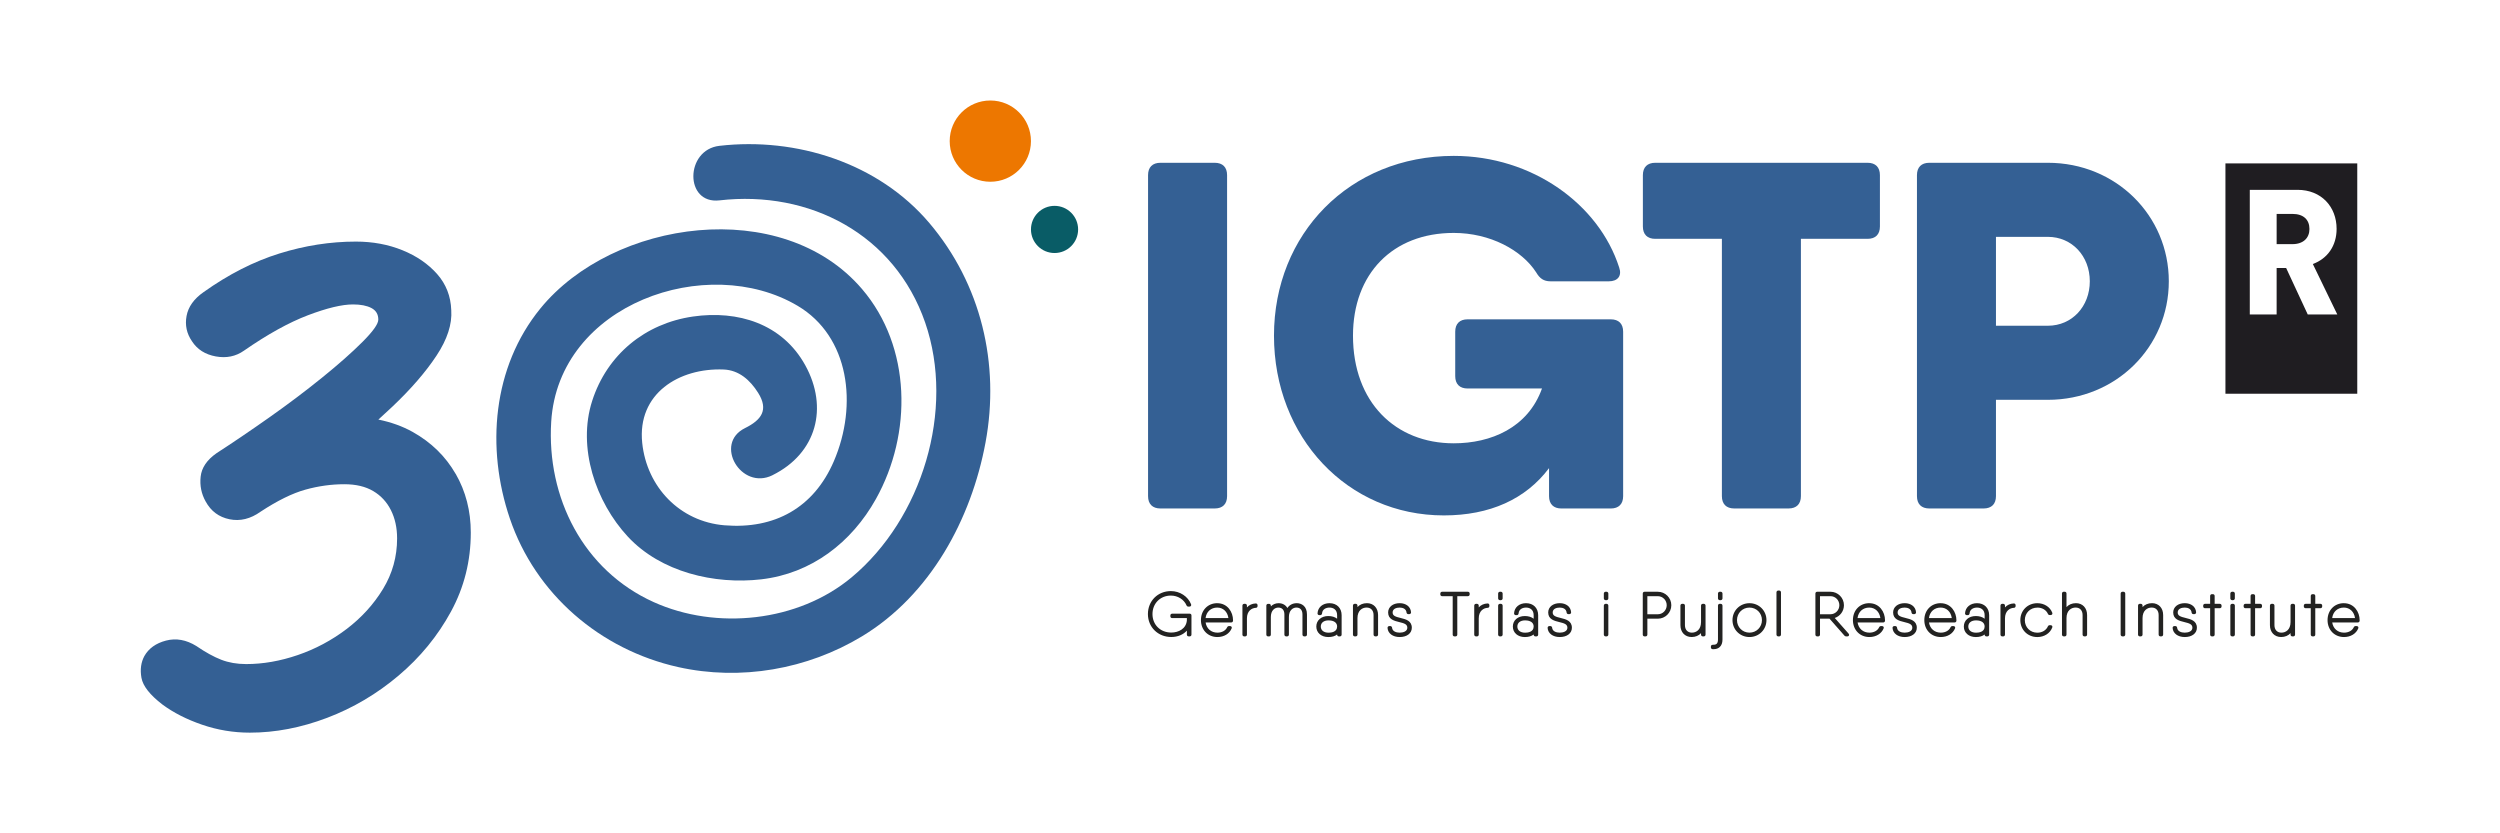
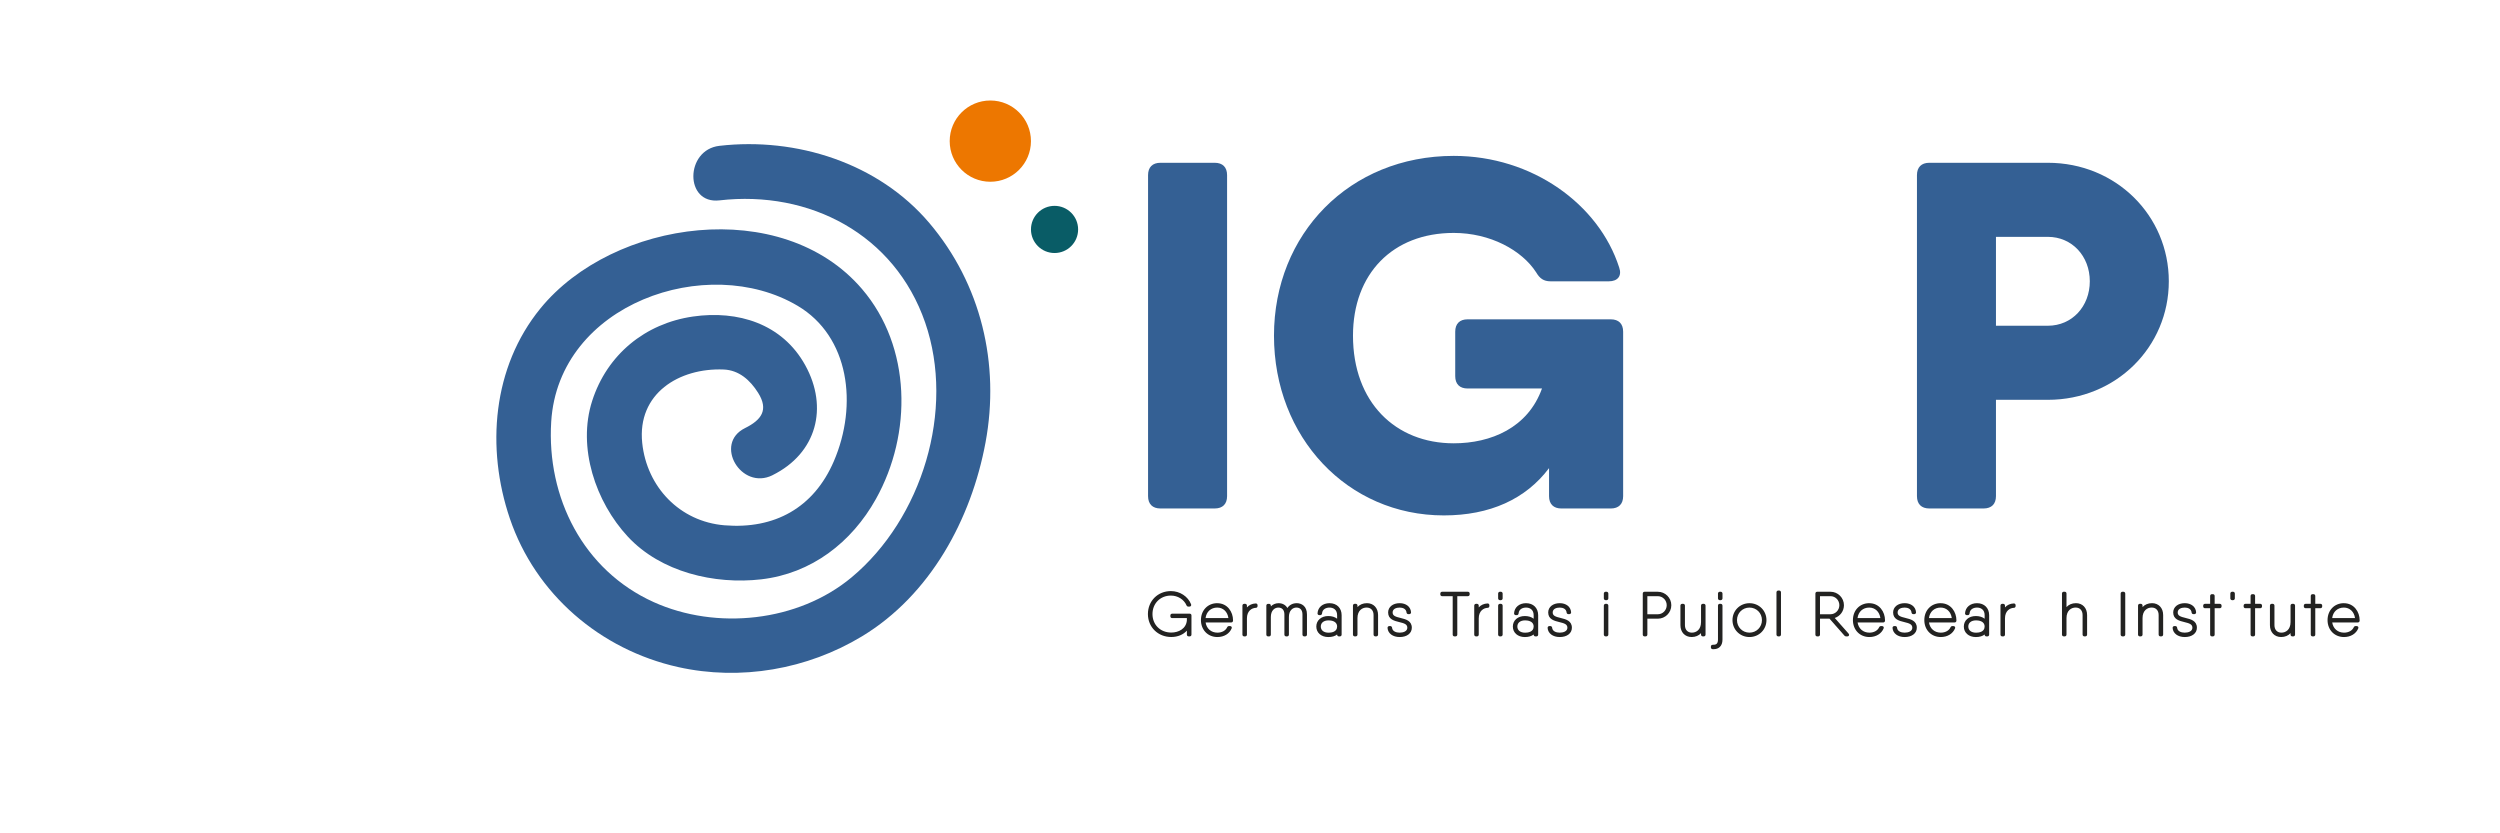
<svg xmlns="http://www.w3.org/2000/svg" id="Capa_2" viewBox="0 0 1701.07 566.93">
  <defs>
    <style>.cls-1{fill:none;}.cls-2{fill:#095c66;}.cls-3{fill:#1f1d21;}.cls-4{fill:#346094;}.cls-5{fill:#222221;}.cls-6{fill:#ed7700;}</style>
  </defs>
  <g id="Capa_1-2">
    <rect class="cls-1" width="1701.07" height="566.93" />
    <path class="cls-4" d="M525.65,323.32c30.08-14.9,38.15-46.05,22.25-74.83-15.65-28.3-45.89-37.5-76.33-33.12-32.65,4.71-58.52,25.95-68.63,57.39-10.21,31.74,2.33,68.77,24.27,92.4,22.44,24.16,58.95,32.7,90.72,29.04,34.2-3.94,61.55-25.07,78.08-54.69,24.82-44.46,24.2-103.49-9.45-142.84-54.38-63.62-169.37-47.4-218.84,13.19-32.64,39.99-37.07,94.96-20.83,142.87,17.51,51.67,61.62,89.31,114.49,101.15,42.53,9.52,87.93,1.59,125.12-20.89,46.5-28.12,74.38-79.65,84.09-131.96,9.92-53.4-3.02-107.77-38.25-149.3-34.69-40.91-90.55-58.52-142.83-52.5-23.49,2.7-23.76,39.85,0,37.11,61.44-7.07,119.24,23.11,140,83.14,20.58,59.53-2.15,133.45-50.08,173.39-36.41,30.34-91.98,36.1-134.7,16.79-47.96-21.68-72.82-71.19-69.67-122.66,4.92-80.4,106.31-115.29,167.67-78.92,35.19,20.85,41.13,67.39,24.65,105.75-13.66,31.78-40.43,46.38-74.37,43.6-30.54-2.5-52.9-26.14-56.02-56.03-3.52-33.7,25.17-51.19,55.4-49.98,10.49.42,18.05,7.25,23.45,15.83,7.35,11.67,2.27,18.51-8.93,24.05-21.45,10.62-2.63,42.63,18.73,32.05h0Z" />
    <path class="cls-6" d="M701.49,96.02c0,15.27-12.38,27.65-27.64,27.65s-27.65-12.38-27.65-27.65,12.38-27.64,27.65-27.64,27.64,12.38,27.64,27.64Z" />
    <path class="cls-2" d="M733.58,156.11c0,8.87-7.18,16.05-16.04,16.05s-16.04-7.18-16.04-16.05,7.18-16.04,16.04-16.04,16.04,7.18,16.04,16.04Z" />
    <path class="cls-4" d="M789.58,110.76h36.96c5.38,0,8.4,3.02,8.4,8.4v218.42c0,5.37-3.02,8.4-8.4,8.4h-36.96c-5.38,0-8.41-3.02-8.41-8.4V119.16c0-5.37,3.02-8.4,8.41-8.4Z" />
    <path class="cls-4" d="M1096.02,217.28c5.38,0,8.41,3.02,8.41,8.41v111.9c0,5.37-3.02,8.4-8.41,8.4h-33.6c-5.38,0-8.41-3.02-8.41-8.4v-19.06c-15.85,21.1-40.28,32.17-71.57,32.17-65.53,0-115.59-53.09-115.59-122.31s51.41-122.32,122.31-122.32c53.43,0,98.79,32.93,112.57,75.94,2.02,5.72-1.01,9.41-7.06,9.41h-39.65c-4.7,0-7.39-2.02-9.74-6.05-9.75-15.12-31.25-26.88-56.12-26.88-41.67,0-68.55,27.89-68.55,69.9,0,45.36,28.9,73.25,68.55,73.25,25.26,0,50.5-10.54,60.05-37.3h-50.64c-5.38,0-8.4-3.02-8.4-8.41v-30.24c0-5.38,3.02-8.41,8.4-8.41h97.45,0Z" />
-     <path class="cls-4" d="M1279.15,119.16v34.95c0,5.38-3.02,8.4-8.4,8.4h-45.36v175.07c0,5.37-3.02,8.4-8.41,8.4h-36.96c-5.38,0-8.4-3.02-8.4-8.4v-175.07h-45.36c-5.38,0-8.4-3.02-8.4-8.4v-34.95c0-5.37,3.02-8.4,8.4-8.4h144.49c5.37,0,8.4,3.02,8.4,8.4Z" />
    <path class="cls-4" d="M1475.72,191.4c0,44.69-35.95,80.65-82.32,80.65h-35.29v65.53c0,5.37-3.02,8.4-8.4,8.4h-36.96c-5.37,0-8.4-3.02-8.4-8.4V119.16c0-5.37,3.02-8.4,8.4-8.4h80.65c46.37,0,82.32,35.95,82.32,80.64ZM1421.96,191.4c0-17.13-12.1-30.24-28.56-30.24h-35.29v60.48h35.29c16.46,0,28.56-13.11,28.56-30.25Z" />
-     <path class="cls-3" d="M1571.41,155.84c0-6.34-4.04-10.29-11.57-10.29h-10.75v20.57h10.75c7.51,0,11.57-4.31,11.57-10.29M1573.71,179.62l16.64,34.33h-20.11l-14.68-31.58h-6.48v31.58h-18.26v-84.78h32.48c16.18,0,26.59,11.48,26.59,26.55,0,11.48-6.12,20.21-16.18,23.92M1603.95,111.19h-89.7v156.73h89.7V111.19Z" />
    <path class="cls-5" d="M809.48,417.56h-11.91c-.72,0-1.22.5-1.22,1.22v.57c0,.72.5,1.22,1.22,1.22h10.01v1.57c-.5,5.72-5.69,8.27-10.62,8.27-7.4,0-12.78-5.29-12.78-12.58s5.37-12.58,12.5-12.58c4.75,0,8.94,2.63,10.69,6.72.23.5.67.78,1.22.78h.77c.41,0,.77-.17.98-.48s.25-.7.1-1.1c-2.12-5.36-7.64-8.97-13.75-8.97-8.91,0-15.62,6.72-15.62,15.62s6.83,15.62,15.9,15.62c4.37,0,8.21-1.62,10.61-4.35v2.7c0,.72.5,1.22,1.22,1.22h.68c.72,0,1.22-.5,1.22-1.22v-13.02c0-.72-.5-1.22-1.22-1.22Z" />
    <path class="cls-5" d="M828.25,410.42c-6.43,0-11.1,4.84-11.1,11.52s4.72,11.52,11.21,11.52c4.53,0,8.25-2.28,9.71-5.95.14-.35.11-.73-.09-1.02-.21-.32-.59-.49-1.02-.49h-.73c-.5,0-.93.25-1.22.78-1.02,2.28-3.56,3.7-6.63,3.7-4.28,0-7.42-2.76-8.05-6.94h17.43c.69,0,1.2-.48,1.23-1.2v-.3c0-5.62-3.76-11.6-10.73-11.6ZM820.3,420.54c.55-4.3,3.66-7.13,7.95-7.13,4.01,0,6.98,2.83,7.59,7.13h-15.54Z" />
    <path class="cls-5" d="M854.43,410.6c-2.44.1-4.52,1.05-5.98,2.69v-1.21c0-.71-.51-1.22-1.22-1.22h-.63c-.71,0-1.22.51-1.22,1.22v19.72c0,.71.51,1.22,1.22,1.22h.63c.71,0,1.22-.51,1.22-1.22v-11.01c0-5.17,3.32-7.12,6.13-7.22.54,0,1.1-.42,1.1-1.22v-.55c0-.35-.13-.67-.36-.89-.23-.22-.51-.31-.89-.32Z" />
    <path class="cls-5" d="M882.21,410.43h0c-2.59,0-4.83,1.19-6.24,3.28-1.18-2.08-3.31-3.28-5.98-3.28-2.05,0-3.9.78-5.27,2.18v-.52c0-.71-.51-1.22-1.22-1.22h-.63c-.7,0-1.22.51-1.22,1.22v19.72c0,.71.51,1.22,1.22,1.22h.63c.71,0,1.22-.51,1.22-1.22v-12c0-4.42,2.57-6.4,5.11-6.4s4.11,1.66,4.11,4.68v13.71c0,.71.51,1.22,1.22,1.22h.63c.71,0,1.22-.51,1.22-1.22v-12c0-4.42,2.57-6.4,5.11-6.4s4.11,1.66,4.11,4.68v13.71c0,.71.51,1.22,1.22,1.22h.63c.7,0,1.22-.51,1.22-1.22v-13.71c0-5.65-3.66-7.67-7.08-7.67Z" />
    <path class="cls-5" d="M904.67,410.42c-4.63,0-7.92,2.76-8.19,6.88-.02.35.09.67.32.9.22.24.54.37.9.37h.63c.63,0,1.11-.42,1.23-1.15.21-2.96,2.78-4.01,5.11-4.01,2.48,0,5.14,1.36,5.14,5.18v2.4c-1.49-1.17-3.58-1.82-6-1.82-4.8,0-8.16,2.94-8.16,7.15s3.36,7.15,8.16,7.15c2.54,0,4.57-.6,6-1.75v.09c0,.71.51,1.22,1.22,1.22h.63c.71,0,1.22-.51,1.22-1.22v-13.22c0-4.88-3.3-8.16-8.2-8.16ZM909.81,426.31c0,3.78-4.04,4.19-5.78,4.19-3.28,0-5.32-1.6-5.32-4.19s2.04-4.19,5.32-4.19c1.36,0,5.78.3,5.78,4.19Z" />
    <path class="cls-5" d="M930.03,410.42c-2.59,0-4.8.94-6.37,2.64v-.99c0-.71-.51-1.22-1.22-1.22h-.63c-.71,0-1.22.51-1.22,1.22v19.72c0,.71.51,1.22,1.22,1.22h.63c.71,0,1.22-.51,1.22-1.22v-11.18c0-5.33,3.34-7.22,6.2-7.22s4.75,1.9,4.75,5.09v13.3c0,.71.51,1.22,1.22,1.22h.63c.71,0,1.22-.51,1.22-1.22v-13.3c0-4.83-3.08-8.08-7.65-8.08Z" />
    <path class="cls-5" d="M952.99,420.48c-3.35-.81-5.41-1.42-5.41-3.73,0-2.47,2.48-3.34,4.79-3.34,2.12,0,4.47.88,4.67,3.4.11.65.59,1.07,1.22,1.07h.63c.36,0,.68-.13.9-.37.22-.24.34-.55.32-.92-.25-3.7-3.36-6.18-7.73-6.18-4.63,0-7.86,2.6-7.86,6.33,0,4.69,4.19,5.71,7.56,6.53,3.41.83,5.5,1.46,5.5,3.86s-2.69,3.34-5.2,3.34c-2.38,0-4.99-.88-5.19-3.41-.11-.65-.59-1.07-1.22-1.07h-.63c-.35,0-.67.13-.9.37-.22.24-.34.56-.32.92.25,3.69,3.57,6.18,8.25,6.18,4.95,0,8.27-2.54,8.27-6.32,0-4.8-4.24-5.83-7.65-6.65Z" />
    <path class="cls-5" d="M998.78,402.64h-17.53c-.7,0-1.22.51-1.22,1.22v.58c0,.71.51,1.22,1.22,1.22h7.2v26.14c0,.71.51,1.22,1.22,1.22h.69c.7,0,1.22-.51,1.22-1.22v-26.14h7.2c.7,0,1.22-.51,1.22-1.22v-.58c0-.71-.51-1.22-1.22-1.22Z" />
    <path class="cls-5" d="M1012.16,410.6c-2.44.1-4.52,1.05-5.98,2.69v-1.21c0-.71-.51-1.22-1.22-1.22h-.63c-.71,0-1.22.51-1.22,1.22v19.72c0,.71.51,1.22,1.22,1.22h.63c.71,0,1.22-.51,1.22-1.22v-11.01c0-5.17,3.32-7.12,6.13-7.22.54,0,1.1-.42,1.1-1.22v-.55c0-.35-.13-.67-.36-.89-.23-.22-.51-.31-.89-.32Z" />
    <path class="cls-5" d="M1020.59,410.86h.63c.67,0,1.22.55,1.22,1.22v19.72c0,.67-.55,1.22-1.22,1.22h-.63c-.67,0-1.22-.55-1.22-1.22v-19.72c0-.67.55-1.22,1.22-1.22Z" />
    <path class="cls-5" d="M1020.59,402.64h.63c.67,0,1.22.55,1.22,1.22v3.29c0,.67-.55,1.22-1.22,1.22h-.63c-.67,0-1.22-.55-1.22-1.22v-3.29c0-.67.55-1.22,1.22-1.22Z" />
    <path class="cls-5" d="M1038.4,410.42c-4.63,0-7.92,2.76-8.19,6.88-.02.35.09.67.32.9.22.24.54.37.9.37h.63c.63,0,1.11-.42,1.23-1.15.21-2.96,2.78-4.01,5.11-4.01,2.48,0,5.14,1.36,5.14,5.18v2.4c-1.49-1.17-3.58-1.82-6-1.82-4.8,0-8.16,2.94-8.16,7.15s3.36,7.15,8.16,7.15c2.54,0,4.57-.6,6-1.75v.09c0,.71.51,1.22,1.22,1.22h.63c.7,0,1.22-.51,1.22-1.22v-13.22c0-4.88-3.3-8.16-8.2-8.16ZM1043.54,426.31c0,3.78-4.04,4.19-5.78,4.19-3.28,0-5.31-1.6-5.31-4.19s2.04-4.19,5.31-4.19c1.36,0,5.78.3,5.78,4.19Z" />
    <path class="cls-5" d="M1061.91,420.48c-3.35-.81-5.41-1.42-5.41-3.73,0-2.47,2.48-3.34,4.79-3.34,2.12,0,4.47.88,4.67,3.4.11.65.59,1.07,1.22,1.07h.63c.36,0,.68-.13.9-.37.22-.24.34-.55.32-.92-.25-3.7-3.36-6.18-7.73-6.18-4.63,0-7.86,2.6-7.86,6.33,0,4.69,4.19,5.71,7.56,6.53,3.41.83,5.5,1.46,5.5,3.86s-2.69,3.34-5.2,3.34c-2.38,0-4.99-.88-5.19-3.41-.11-.65-.59-1.07-1.22-1.07h-.63c-.35,0-.67.13-.9.37-.22.24-.34.56-.32.92.25,3.69,3.57,6.18,8.25,6.18,4.95,0,8.27-2.54,8.27-6.32,0-4.8-4.24-5.83-7.65-6.65Z" />
    <path class="cls-5" d="M1092.51,410.86h.63c.67,0,1.22.55,1.22,1.22v19.72c0,.67-.55,1.22-1.22,1.22h-.63c-.67,0-1.22-.55-1.22-1.22v-19.72c0-.67.55-1.22,1.22-1.22Z" />
    <path class="cls-5" d="M1092.51,402.64h.63c.67,0,1.22.55,1.22,1.22v3.29c0,.67-.55,1.22-1.22,1.22h-.63c-.67,0-1.22-.55-1.22-1.22v-3.29c0-.67.55-1.22,1.22-1.22Z" />
    <path class="cls-5" d="M1128.04,402.64h-9.04c-.71,0-1.22.51-1.22,1.22v27.94c0,.71.51,1.22,1.22,1.22h.69c.7,0,1.22-.51,1.22-1.22v-10.83h7.14c5.05,0,9.16-4.11,9.16-9.16s-4.11-9.16-9.16-9.16ZM1134.08,411.81c0,3.39-2.71,6.15-6.04,6.15h-7.14v-12.3h7.14c3.33,0,6.04,2.76,6.04,6.15Z" />
    <path class="cls-5" d="M1159.28,410.86h-.63c-.71,0-1.22.51-1.22,1.22v11.17c0,5.33-3.34,7.22-6.2,7.22s-4.75-1.9-4.75-5.1v-13.29c0-.71-.51-1.22-1.22-1.22h-.63c-.71,0-1.22.51-1.22,1.22v13.29c0,4.83,3.08,8.08,7.65,8.08,2.59,0,4.8-.94,6.37-2.64v.99c0,.71.51,1.22,1.22,1.22h.63c.71,0,1.22-.51,1.22-1.22v-19.72c0-.71-.51-1.22-1.22-1.22Z" />
    <path class="cls-5" d="M1170.18,402.64h.63c.67,0,1.22.55,1.22,1.22v3.29c0,.67-.55,1.22-1.22,1.22h-.63c-.67,0-1.22-.55-1.22-1.22v-3.29c0-.67.55-1.22,1.22-1.22Z" />
    <path class="cls-5" d="M1170.81,410.86h-.63c-.72,0-1.22.5-1.22,1.22v23.14c0,1.31-.3,2.26-.88,2.82-.56.52-1.46.73-2.68.68-.43.06-.75.18-.91.33-.16.15-.35.44-.35.88v.55c0,.7.49,1.2,1.16,1.23.21.01.42.02.62.02,1.78,0,3.21-.5,4.27-1.5,1.2-1.13,1.83-2.85,1.83-4.99v-23.14c0-.72-.5-1.22-1.22-1.22Z" />
    <path class="cls-5" d="M1190.39,410.43c-6.48,0-11.56,5.06-11.56,11.51s5.08,11.52,11.56,11.52,11.56-5.06,11.56-11.52-5.08-11.51-11.56-11.51ZM1190.39,413.41c4.76,0,8.49,3.75,8.49,8.53s-3.73,8.53-8.49,8.53-8.49-3.75-8.49-8.53,3.73-8.53,8.49-8.53Z" />
    <path class="cls-5" d="M1209.98,401.82h.63c.67,0,1.22.55,1.22,1.22v28.76c0,.67-.55,1.22-1.22,1.22h-.63c-.67,0-1.22-.55-1.22-1.22v-28.76c0-.67.55-1.22,1.22-1.22Z" />
    <path class="cls-5" d="M1248.42,420.49c3.69-1.24,6.25-4.69,6.25-8.69,0-5.05-4.11-9.16-9.16-9.16h-9.04c-.7,0-1.22.51-1.22,1.22v27.94c0,.71.51,1.22,1.22,1.22h.69c.7,0,1.22-.51,1.22-1.22v-10.83h6.47l10.18,11.55c.29.33.67.5,1.12.5h.88c.49,0,.88-.23,1.06-.62.18-.39.1-.85-.22-1.22l-9.44-10.68ZM1245.51,417.95h-7.14v-12.3h7.14c3.33,0,6.04,2.76,6.04,6.15s-2.71,6.15-6.04,6.15Z" />
    <path class="cls-5" d="M1271.88,410.42c-6.43,0-11.1,4.84-11.1,11.52s4.72,11.52,11.21,11.52c4.53,0,8.25-2.28,9.71-5.95.14-.35.11-.73-.09-1.02-.21-.32-.59-.49-1.02-.49h-.73c-.5,0-.93.25-1.22.78-1.02,2.28-3.56,3.7-6.63,3.7-4.28,0-7.42-2.76-8.05-6.94h17.43c.69,0,1.2-.48,1.23-1.2v-.3c0-5.62-3.76-11.6-10.73-11.6ZM1263.92,420.54c.55-4.3,3.66-7.13,7.95-7.13,4.01,0,6.98,2.83,7.59,7.13h-15.54Z" />
    <path class="cls-5" d="M1296.6,420.48c-3.35-.81-5.41-1.42-5.41-3.73,0-2.47,2.48-3.34,4.79-3.34,2.12,0,4.47.88,4.67,3.4.11.65.59,1.07,1.22,1.07h.63c.36,0,.68-.13.9-.37.22-.24.34-.55.32-.92-.25-3.7-3.36-6.18-7.73-6.18-4.63,0-7.86,2.6-7.86,6.33,0,4.69,4.19,5.71,7.56,6.53,3.41.83,5.5,1.46,5.5,3.86s-2.69,3.34-5.2,3.34c-2.38,0-4.99-.88-5.19-3.41-.11-.65-.59-1.07-1.22-1.07h-.63c-.35,0-.67.13-.9.37-.22.24-.34.56-.32.92.25,3.69,3.57,6.18,8.25,6.18,4.95,0,8.27-2.54,8.27-6.32,0-4.8-4.24-5.83-7.65-6.65Z" />
    <path class="cls-5" d="M1320.46,410.42c-6.43,0-11.1,4.84-11.1,11.52s4.72,11.52,11.21,11.52c4.53,0,8.25-2.28,9.71-5.95.14-.35.11-.73-.09-1.02-.21-.32-.59-.49-1.02-.49h-.73c-.5,0-.93.25-1.22.78-1.02,2.28-3.56,3.7-6.63,3.7-4.28,0-7.42-2.76-8.05-6.94h17.43c.69,0,1.2-.48,1.23-1.2v-.3c0-5.62-3.76-11.6-10.73-11.6ZM1312.51,420.54c.55-4.3,3.66-7.13,7.95-7.13,4.01,0,6.98,2.83,7.59,7.13h-15.54Z" />
    <path class="cls-5" d="M1345.26,410.42c-4.63,0-7.92,2.76-8.19,6.88-.02.35.09.67.32.9.22.24.54.37.9.37h.63c.63,0,1.11-.42,1.23-1.15.21-2.96,2.78-4.01,5.11-4.01,2.48,0,5.14,1.36,5.14,5.18v2.4c-1.49-1.17-3.58-1.82-6-1.82-4.8,0-8.16,2.94-8.16,7.15s3.36,7.15,8.16,7.15c2.54,0,4.57-.6,6-1.75v.09c0,.71.51,1.22,1.22,1.22h.63c.71,0,1.22-.51,1.22-1.22v-13.22c0-4.88-3.3-8.16-8.2-8.16ZM1350.39,426.31c0,3.78-4.04,4.19-5.78,4.19-3.28,0-5.32-1.6-5.32-4.19s2.04-4.19,5.32-4.19c1.36,0,5.78.3,5.78,4.19Z" />
    <path class="cls-5" d="M1370.23,410.6c-2.44.1-4.52,1.05-5.98,2.69v-1.21c0-.71-.51-1.22-1.22-1.22h-.63c-.71,0-1.22.51-1.22,1.22v19.72c0,.71.51,1.22,1.22,1.22h.63c.71,0,1.22-.51,1.22-1.22v-11.01c0-5.17,3.32-7.12,6.13-7.22.54,0,1.1-.42,1.1-1.22v-.55c0-.35-.13-.67-.36-.89-.23-.22-.53-.31-.89-.32Z" />
-     <path class="cls-5" d="M1386.26,413.41c3.31,0,6.06,1.65,7.21,4.31.23.5.67.78,1.22.78h.66c.42,0,.78-.18.99-.49.21-.31.24-.71.09-1.07-1.5-3.96-5.5-6.51-10.18-6.51-6.59,0-11.56,4.95-11.56,11.52s4.97,11.52,11.56,11.52c4.69,0,8.69-2.55,10.17-6.51.15-.38.12-.77-.09-1.07-.21-.31-.57-.49-1-.49h-.66c-.55,0-.99.28-1.23.8-1.15,2.65-3.91,4.3-7.2,4.3-4.84,0-8.49-3.67-8.49-8.53s3.65-8.53,8.49-8.53Z" />
    <path class="cls-5" d="M1412.47,410.42c-2.59,0-4.8.94-6.37,2.64v-9.21c0-.71-.51-1.22-1.22-1.22h-.63c-.71,0-1.22.51-1.22,1.22v27.94c0,.71.51,1.22,1.22,1.22h.63c.71,0,1.22-.51,1.22-1.22v-11.18c0-5.33,3.34-7.22,6.2-7.22s4.75,1.9,4.75,5.09v13.3c0,.71.51,1.22,1.22,1.22h.63c.71,0,1.22-.51,1.22-1.22v-13.3c0-4.83-3.08-8.08-7.65-8.08Z" />
    <path class="cls-5" d="M1444.17,402.64h.69c.67,0,1.22.55,1.22,1.22v27.94c0,.67-.55,1.22-1.22,1.22h-.69c-.67,0-1.22-.55-1.22-1.22v-27.94c0-.67.55-1.22,1.22-1.22Z" />
    <path class="cls-5" d="M1464.22,410.42c-2.59,0-4.8.94-6.37,2.64v-.99c0-.71-.51-1.22-1.22-1.22h-.63c-.71,0-1.22.51-1.22,1.22v19.72c0,.71.51,1.22,1.22,1.22h.63c.71,0,1.22-.51,1.22-1.22v-11.18c0-5.33,3.34-7.22,6.2-7.22s4.75,1.9,4.75,5.09v13.3c0,.71.51,1.22,1.22,1.22h.63c.71,0,1.22-.51,1.22-1.22v-13.3c0-4.83-3.08-8.08-7.65-8.08Z" />
    <path class="cls-5" d="M1487.18,420.48c-3.35-.81-5.41-1.42-5.41-3.73,0-2.47,2.48-3.34,4.79-3.34,2.12,0,4.47.88,4.67,3.4.11.65.59,1.07,1.22,1.07h.63c.36,0,.68-.13.9-.37.22-.24.34-.55.32-.92-.25-3.7-3.36-6.18-7.73-6.18-4.63,0-7.86,2.6-7.86,6.33,0,4.69,4.19,5.71,7.56,6.53,3.41.83,5.5,1.46,5.5,3.86s-2.69,3.34-5.2,3.34c-2.38,0-4.99-.88-5.19-3.41-.11-.65-.59-1.07-1.22-1.07h-.63c-.35,0-.67.13-.9.37-.22.24-.34.56-.32.92.25,3.69,3.57,6.18,8.25,6.18,4.95,0,8.27-2.54,8.27-6.32,0-4.8-4.24-5.83-7.65-6.65Z" />
    <path class="cls-5" d="M1510.4,410.86h-3.49v-5.35c0-.71-.51-1.22-1.22-1.22h-.63c-.71,0-1.22.51-1.22,1.22v5.35h-3.51c-.71,0-1.22.51-1.22,1.22v.55c0,.71.51,1.22,1.22,1.22h3.51v17.95c0,.71.51,1.22,1.22,1.22h.63c.71,0,1.22-.51,1.22-1.22v-17.95h3.49c.71,0,1.22-.51,1.22-1.22v-.55c0-.71-.51-1.22-1.22-1.22Z" />
    <path class="cls-5" d="M1518.8,402.64h.63c.67,0,1.22.55,1.22,1.22v3.29c0,.67-.55,1.22-1.22,1.22h-.63c-.67,0-1.22-.55-1.22-1.22v-3.29c0-.67.55-1.22,1.22-1.22Z" />
-     <path class="cls-5" d="M1518.81,410.86h.63c.67,0,1.22.55,1.22,1.22v19.72c0,.67-.55,1.22-1.22,1.22h-.63c-.67,0-1.22-.55-1.22-1.22v-19.72c0-.67.55-1.22,1.22-1.22Z" />
    <path class="cls-5" d="M1537.92,410.86h-3.49v-5.35c0-.71-.51-1.22-1.22-1.22h-.63c-.71,0-1.22.51-1.22,1.22v5.35h-3.51c-.71,0-1.22.51-1.22,1.22v.55c0,.71.51,1.22,1.22,1.22h3.51v17.95c0,.71.51,1.22,1.22,1.22h.63c.71,0,1.22-.51,1.22-1.22v-17.95h3.49c.71,0,1.22-.51,1.22-1.22v-.55c0-.71-.51-1.22-1.22-1.22Z" />
    <path class="cls-5" d="M1560.4,410.86h-.63c-.71,0-1.22.51-1.22,1.22v11.17c0,5.33-3.34,7.22-6.2,7.22s-4.75-1.9-4.75-5.1v-13.29c0-.71-.51-1.22-1.22-1.22h-.63c-.71,0-1.22.51-1.22,1.22v13.29c0,4.83,3.08,8.08,7.65,8.08,2.59,0,4.8-.94,6.37-2.64v.99c0,.71.51,1.22,1.22,1.22h.63c.71,0,1.22-.51,1.22-1.22v-19.72c0-.71-.51-1.22-1.22-1.22Z" />
    <path class="cls-5" d="M1578.87,410.86h-3.49v-5.35c0-.71-.51-1.22-1.22-1.22h-.63c-.71,0-1.22.51-1.22,1.22v5.35h-3.51c-.71,0-1.22.51-1.22,1.22v.55c0,.71.51,1.22,1.22,1.22h3.51v17.95c0,.71.51,1.22,1.22,1.22h.63c.71,0,1.22-.51,1.22-1.22v-17.95h3.49c.71,0,1.22-.51,1.22-1.22v-.55c0-.71-.51-1.22-1.22-1.22Z" />
    <path class="cls-5" d="M1594.83,410.42c-6.43,0-11.1,4.84-11.1,11.52s4.72,11.52,11.21,11.52c4.53,0,8.25-2.28,9.71-5.95.14-.35.11-.73-.09-1.02-.21-.32-.59-.49-1.02-.49h-.73c-.5,0-.93.25-1.22.78-1.02,2.28-3.56,3.7-6.63,3.7-4.28,0-7.42-2.76-8.05-6.94h17.43c.69,0,1.2-.48,1.23-1.2v-.3c0-5.62-3.76-11.6-10.73-11.6ZM1586.88,420.54c.55-4.3,3.66-7.13,7.95-7.13,4.01,0,6.98,2.83,7.59,7.13h-15.54Z" />
-     <path class="cls-4" d="M309.99,322.38c-6.88-11.95-16.63-21.45-29.24-28.5-6.94-3.87-14.72-6.64-23.29-8.39,3.26-2.94,6.44-5.88,9.54-8.81,12.61-11.95,22.61-23.5,29.98-34.64,7.37-11.13,10.72-21.45,10.07-30.96-.33-9.5-3.53-17.69-9.58-24.57-6.07-6.88-13.93-12.29-23.59-16.22-9.67-3.93-20.23-5.9-31.7-5.9-17.37,0-34.73,2.7-52.09,8.11-17.37,5.4-34.57,14.17-51.6,26.29-6.56,4.59-10.4,10-11.55,16.22-1.15,6.23.08,11.96,3.69,17.2,3.6,5.57,9.01,9.01,16.22,10.32,7.2,1.31,13.59,0,19.16-3.93,16.05-11.13,30.55-19.16,43.49-24.08,12.94-4.91,23.17-7.37,30.71-7.37,5.24,0,9.41.82,12.53,2.46,3.11,1.64,4.67,4.26,4.67,7.86,0,2.95-3.61,8.03-10.81,15.23-7.21,7.21-16.38,15.32-27.52,24.32-11.14,9.01-23.09,18.02-35.87,27.03-12.78,9.01-24.74,17.12-35.87,24.32-6.56,4.59-10.16,9.91-10.81,15.97-.66,6.07.49,11.72,3.44,16.95,3.6,6.56,9,10.56,16.22,12.04,7.2,1.47,14.25-.24,21.13-5.16,11.46-7.53,21.62-12.53,30.47-14.99,8.84-2.46,17.69-3.69,26.53-3.69,7.86,0,14.41,1.56,19.66,4.67,5.24,3.11,9.25,7.45,12.04,13.02,2.78,5.57,4.18,11.96,4.18,19.17,0,12.45-3.2,23.92-9.58,34.4-6.39,10.49-14.67,19.58-24.82,27.28-10.16,7.7-21.22,13.6-33.17,17.69-11.96,4.1-23.67,6.14-35.14,6.14-6.23,0-11.88-.98-16.95-2.95-5.08-1.97-10.73-5.08-16.95-9.34-6.88-4.25-13.76-5.48-20.64-3.69-6.88,1.8-11.79,5.33-14.74,10.56-2.29,4.26-2.95,9.18-1.97,14.74.98,5.57,5.74,11.63,14.25,18.18,7.53,5.57,16.54,10.16,27.03,13.76,10.48,3.6,21.29,5.4,32.44,5.4,17.36,0,34.89-3.36,52.58-10.07,17.69-6.71,33.91-16.29,48.65-28.75,14.74-12.45,26.61-26.94,35.63-43.49,9.01-16.54,13.52-34.48,13.52-53.81,0-14.74-3.44-28.09-10.32-40.05Z" />
  </g>
</svg>